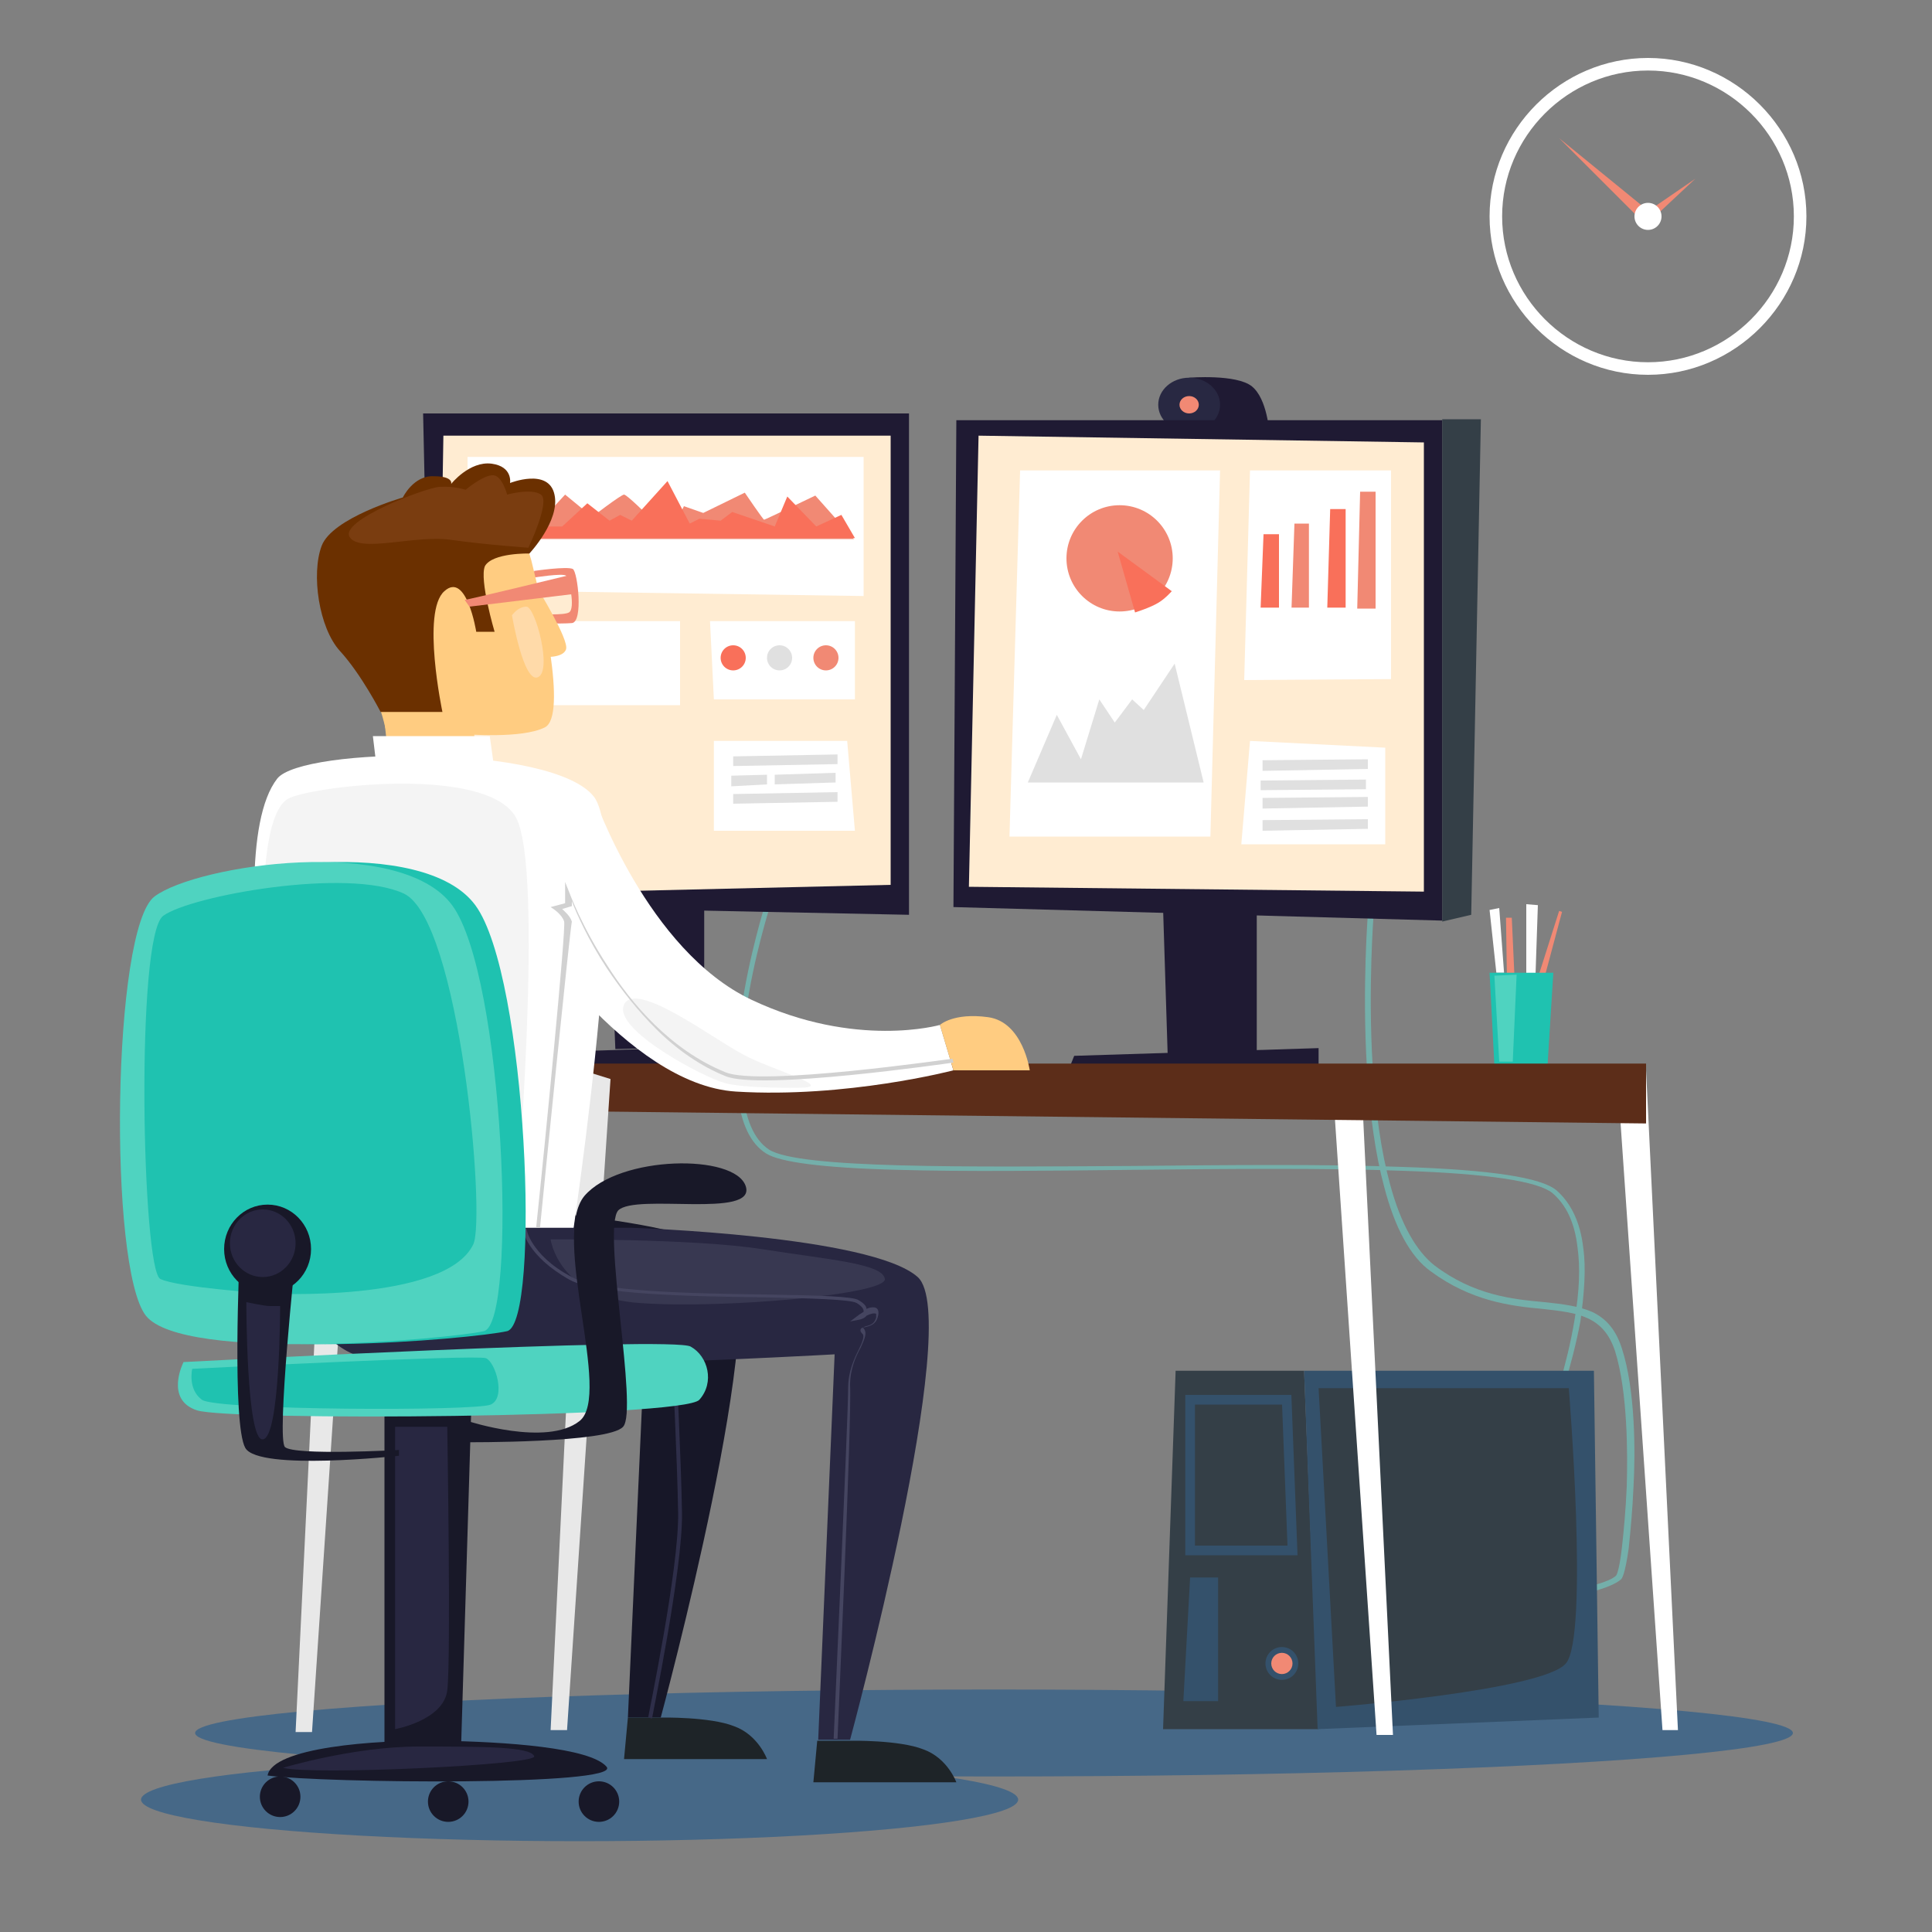
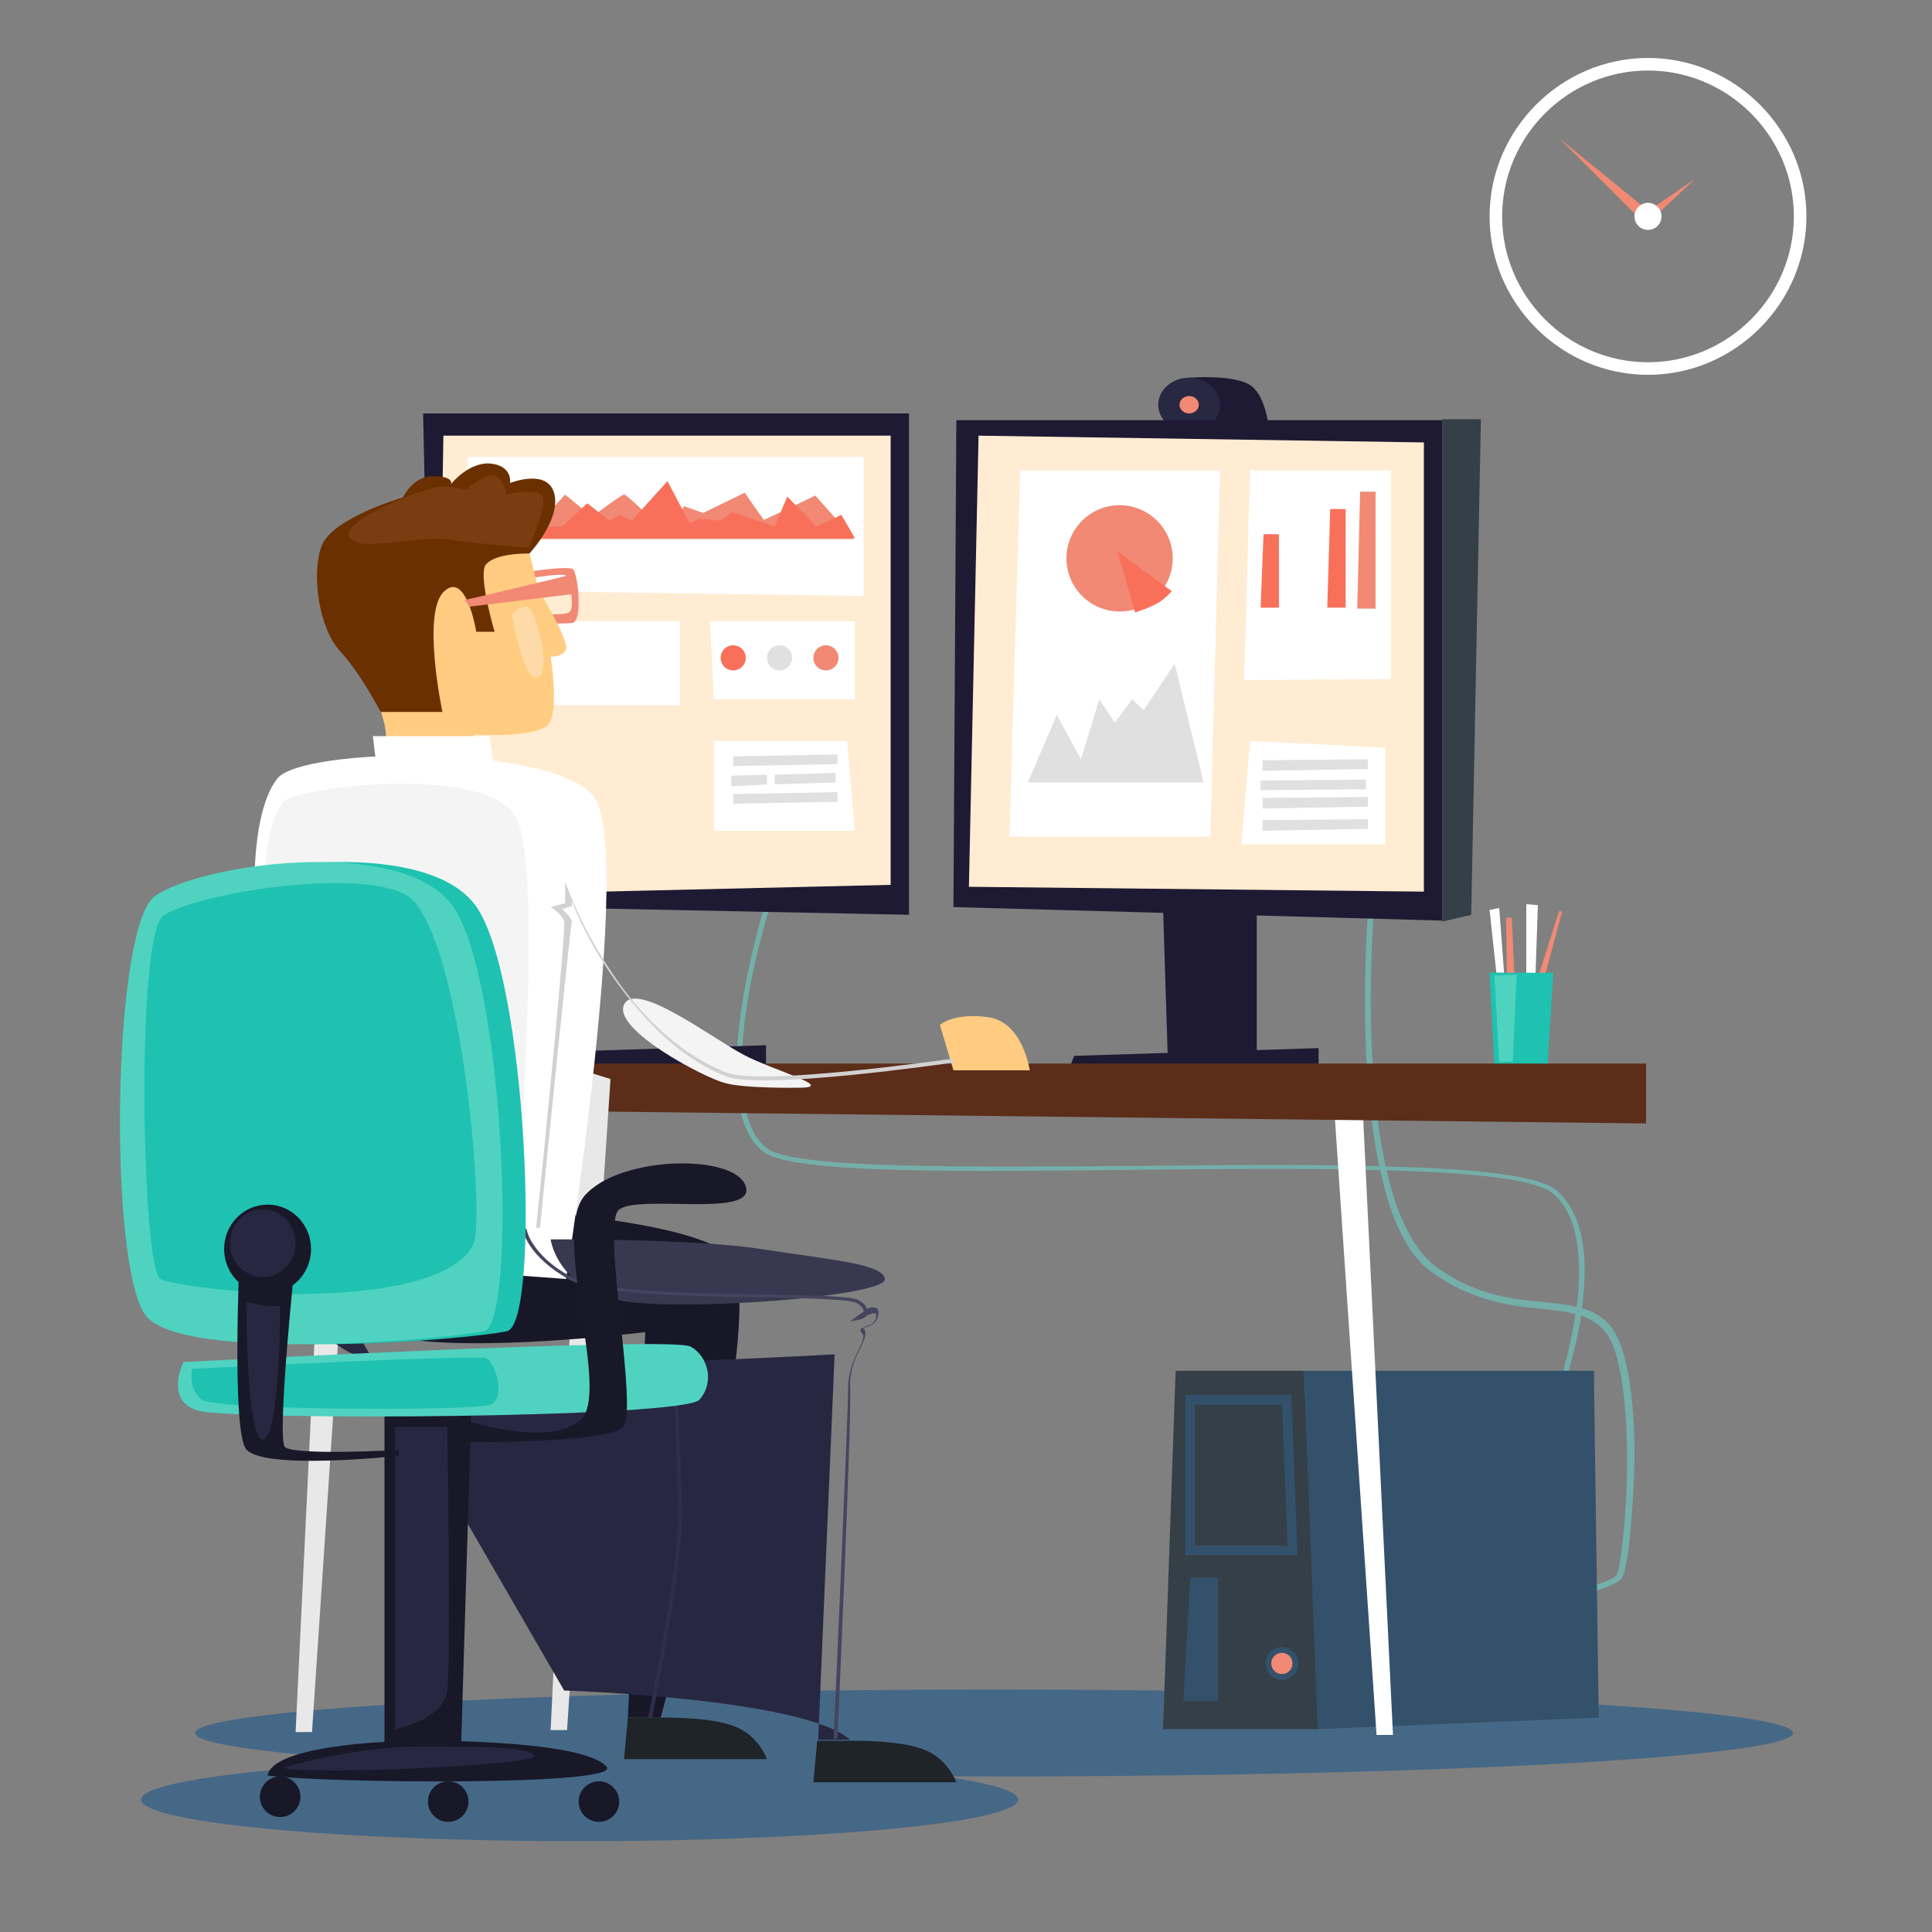
<svg xmlns="http://www.w3.org/2000/svg" version="1.1" id="Layer_1" x="0px" y="0px" viewBox="0 0 200 200" style="enable-background:new 0 0 200 200;" xml:space="preserve">
  <rect x="0" y="0" width="200" height="200" fill="#808080" stroke="none" />
  <style type="text/css">
	.st0{fill:#466887;}
	.st1{fill:#1F1A33;}
	.st2{fill:#282842;}
	.st3{fill:#F18974;}
	.st4{fill:#74AFAA;}
	.st5{fill:#FFECD2;}
	.st6{fill:#343F47;}
	.st7{fill:#FFFFFF;}
	.st8{fill:#34516B;}
	.st9{fill:none;stroke:#34516B;stroke-miterlimit:10;}
	.st10{fill:#F9705A;}
	.st11{fill:#E0E0E0;}
	.st12{fill:#FEFEFE;}
	.st13{fill:#1FC2B0;}
	.st14{fill:#4FD3C0;}
	.st15{fill:#5C2D19;}
	.st16{fill:#E8E8E8;}
	.st17{fill:#FFCC81;}
	.st18{fill:#6B3000;}
	.st19{fill:#171728;}
	.st20{fill:#1E2428;}
	.st21{fill:#282741;}
	.st22{fill:#2E2E49;}
	.st23{fill:#F4F4F4;}
	.st24{fill:#383851;}
	.st25{fill:#454560;}
	.st26{fill:#D1D1D1;}
	.st27{fill:#7A3D10;}
	.st28{fill:#FFDAA9;}
	.st29{fill:#181828;}
</style>
  <ellipse class="st0" cx="102.9" cy="179.4" rx="82.7" ry="4.5" />
  <ellipse class="st0" cx="60" cy="186.3" rx="45.4" ry="4.3" />
  <path class="st1" d="M123.1,39.1c0,0,4.9-0.4,6.5,0.9c1.6,1.3,1.8,4.8,1.8,4.8l-7.3-0.4L123.1,39.1z" />
  <ellipse class="st2" cx="123.1" cy="41.9" rx="3.2" ry="2.8" />
  <ellipse class="st3" cx="123.1" cy="41.9" rx="1" ry="0.9" />
  <path class="st4" d="M163.4,165.1l-0.1-0.6c0.9-0.2,3.3-0.7,4-1.4c0,0,0.3-0.3,0.6-2.9c0.2-1.8,0.4-4,0.5-6.3  c0.1-3.4,0.1-9.8-1.2-14c-1.2-3.7-3.9-4-7.5-4.4c-3.3-0.3-7.4-0.8-11.6-3.9c-2.1-1.5-3.7-4.5-4.8-8.7c-0.9-3.3-1.5-7.5-1.8-12.4  c-0.5-8.3,0.1-15.8,0.1-15.9l0.6,0c0,0.1-0.6,7.6-0.1,15.8c0.3,4.8,0.9,8.9,1.8,12.2c1.1,4.1,2.7,6.9,4.6,8.4  c4.1,3.1,8.1,3.5,11.4,3.8c1.9,0.2,3.5,0.4,4.9,1c1.5,0.7,2.5,1.9,3.1,3.8c1.4,4.3,1.4,10.8,1.2,14.3c-0.1,2.3-0.3,4.5-0.5,6.4  c-0.4,2.8-0.7,3.1-0.8,3.2C166.8,164.4,163.6,165.1,163.4,165.1z" />
  <path class="st4" d="M161.1,146.1l-0.5-0.2c0,0,1.6-4.4,2.4-9.3c0.5-2.9,0.6-5.4,0.3-7.5c-0.3-2.6-1.2-4.4-2.6-5.6  c-1.5-1.2-6.5-2-15.5-2.3c-8-0.3-18.1-0.2-27.9-0.1c-9,0.1-17.5,0.2-24.4,0c-7.8-0.2-12.2-0.8-13.6-1.7c-1.6-1-2.6-3.1-2.9-6  c-0.3-2.3-0.2-5.2,0.3-8.6c0.8-5.8,2.5-11.1,2.5-11.2l0.5,0.2c0,0.1-1.7,5.3-2.5,11.1c-0.7,5.2-0.9,11.9,2.4,14.1  c3.1,2,20.7,1.8,37.7,1.7c9.8-0.1,19.9-0.2,27.9,0.1c9.2,0.3,14.3,1.1,15.9,2.4c1.5,1.3,2.5,3.3,2.8,6c0.3,2.1,0.1,4.7-0.3,7.6  C162.7,141.6,161.1,146,161.1,146.1z" />
  <polygon class="st1" points="120.4,94 120.9,109.9 130.1,109.6 130.1,94 " />
-   <polygon class="st1" points="63.1,93.6 63.7,108.6 72.9,108.4 72.9,93.6 " />
  <polygon class="st1" points="43.8,42.8 94.1,42.8 94.1,94.7 44.9,93.7 " />
  <polygon class="st5" points="45.9,45.1 92.2,45.1 92.2,91.6 45.1,92.7 " />
  <polygon class="st1" points="99,43.5 149.3,43.5 149.3,95.3 98.7,93.9 " />
  <polygon class="st5" points="101.3,45.1 147.4,45.8 147.4,92.3 100.3,91.8 " />
  <polygon class="st6" points="149.3,43.4 153.3,43.4 152.3,94.7 149.3,95.4 " />
  <polygon class="st1" points="110.6,110.8 111.2,109.3 136.5,108.5 136.5,111.7 " />
  <polygon class="st1" points="53.3,110.5 54,109 79.3,108.2 79.3,111.3 " />
  <polygon class="st7" points="48.4,47.3 89.4,47.3 89.4,61.7 48.4,61.1 " />
  <polygon class="st7" points="73.5,64.3 88.5,64.3 88.5,72.4 73.9,72.4 " />
  <rect x="49.8" y="64.3" class="st7" width="20.6" height="8.7" />
  <polygon class="st7" points="73.9,76.7 87.7,76.7 88.5,86 73.9,86 " />
  <polygon class="st7" points="105.6,48.7 126.3,48.7 125.3,86.6 104.5,86.6 " />
  <polygon class="st7" points="129.4,48.7 144,48.7 144,70.3 128.8,70.4 " />
  <polygon class="st7" points="129.4,76.7 143.4,77.4 143.4,87.4 128.5,87.4 " />
  <polygon class="st6" points="121.7,141.9 135,141.9 136.5,179 120.4,179 " />
  <polygon class="st8" points="135,141.9 165,141.9 165.5,177.8 136.4,179 " />
  <polygon class="st9" points="123.2,144.9 133.2,144.9 133.8,160.5 123.2,160.5 " />
  <polygon class="st8" points="123.2,163.3 126.1,163.3 126.1,176.1 122.5,176.1 " />
  <circle class="st8" cx="132.7" cy="172.2" r="1.7" />
  <circle class="st3" cx="132.7" cy="172.2" r="1.1" />
  <polygon class="st6" points="124.3,146.2 131.8,146 132.6,159 124.3,159.3 " />
-   <path class="st6" d="M136.5,143.7h25.9c0,0,2.1,25.7-0.3,28.5c-2.4,2.8-23.8,4.5-23.8,4.5L136.5,143.7z" />
  <circle class="st3" cx="115.9" cy="57.8" r="5.5" />
  <path class="st10" d="M121.3,61.2l-5.6-4.1l1.8,6.3c0,0,1.6-0.5,2.4-1C120.6,62,121.3,61.2,121.3,61.2z" />
  <polygon class="st10" points="130.5,62.9 130.8,55.3 132.4,55.3 132.4,62.9 " />
-   <polygon class="st3" points="133.7,62.9 134,54.2 135.5,54.2 135.5,62.9 " />
  <polygon class="st10" points="137.4,62.9 137.7,52.7 139.3,52.7 139.3,62.9 " />
  <polygon class="st3" points="140.5,63 140.8,50.9 142.4,50.9 142.4,63 " />
  <polygon class="st11" points="130.7,78.7 141.6,78.6 141.6,79.6 130.7,79.8 " />
  <polygon class="st11" points="130.5,80.8 141.4,80.7 141.4,81.7 130.5,81.8 " />
  <polygon class="st11" points="130.7,82.6 141.6,82.5 141.6,83.5 130.7,83.7 " />
  <polygon class="st11" points="75.9,78.3 86.7,78.1 86.7,79.1 75.9,79.3 " />
  <polygon class="st11" points="75.7,80.3 79.4,80.2 79.4,81.2 75.7,81.4 " />
  <polygon class="st11" points="80.2,80.2 86.5,80 86.5,81 80.2,81.2 " />
  <polygon class="st11" points="75.9,82.2 86.7,82 86.7,83 75.9,83.2 " />
  <polygon class="st11" points="130.7,84.9 141.6,84.8 141.6,85.8 130.7,86 " />
  <polygon class="st11" points="106.4,81 109.4,74 111.9,78.6 113.8,72.4 115.4,74.8 117.2,72.4 118.4,73.5 121.6,68.7 124.6,81 " />
  <path class="st3" d="M50.9,54.5l4.4-1.5l0.8,0.8l2.4-2.6l2.8,2.3c0,0,3-2.3,3.3-2.3c0.3,0,2.6,2.3,2.6,2.3l2-0.6l1.1,0.5l0.5-1  l2,0.7l4.3-2.1c0,0,1.9,2.8,2,2.8s5.3-2.5,5.3-2.5l4,4.5H50.9V54.5z" />
  <polygon class="st10" points="53,55.7 54.7,54.5 55.3,54.7 56.3,54.5 58.2,54.5 60.8,52.1 63.1,53.9 64.2,53.3 65.4,53.9 69.1,49.8   71.4,54.2 72.4,53.7 74.6,53.9 75.8,53 80.2,54.5 81.5,51.4 84.5,54.5 87.1,53.3 88.5,55.7 " />
  <circle class="st10" cx="75.9" cy="68.1" r="1.3" />
  <circle class="st11" cx="80.7" cy="68.1" r="1.3" />
  <circle class="st3" cx="85.5" cy="68.1" r="1.3" />
  <g>
    <polygon class="st12" points="154.9,100.7 154.2,94.2 155.2,94 155.7,100.7  " />
    <polygon class="st3" points="156,101.5 155.9,95 156.5,95 156.8,101.6  " />
    <polygon class="st12" points="158,102.5 158,93.6 159.2,93.7 158.9,102.6  " />
    <polygon class="st3" points="158.7,102.8 161.4,94.3 161.7,94.4 159.4,103  " />
    <polygon class="st13" points="154.2,100.7 160.8,100.7 160.2,110.3 154.7,110.3  " />
    <polygon class="st14" points="154.7,101 157,100.9 156.6,109.9 155.2,109.9  " />
  </g>
  <g>
    <path class="st7" d="M170.6,38.8c-9,0-16.4-7.4-16.4-16.4S161.6,6,170.6,6c9,0,16.4,7.4,16.4,16.4S179.6,38.8,170.6,38.8z    M170.6,7.3c-8.3,0-15.1,6.8-15.1,15.1c0,8.3,6.8,15.1,15.1,15.1s15.1-6.8,15.1-15.1C185.7,14.1,178.9,7.3,170.6,7.3z" />
    <polygon class="st3" points="170.6,21.8 161.4,14.3 169.8,22.7  " />
    <polygon class="st3" points="170.9,22.8 175.5,18.5 170.4,22  " />
    <circle class="st7" cx="170.6" cy="22.4" r="1.4" />
  </g>
-   <polygon class="st7" points="170.4,110.8 173.7,179.1 172.1,179.1 167.5,112.5 " />
  <polygon class="st7" points="140.9,111.3 144.2,179.6 142.5,179.6 138,113 " />
  <polygon class="st15" points="56.4,110.1 170.4,110.1 170.4,116.3 56.4,115 " />
  <polygon class="st16" points="33.9,111 30.6,179.3 32.3,179.3 36.8,111.9 " />
  <polygon class="st16" points="60.3,110.8 57,179.1 58.7,179.1 63.2,111.7 " />
  <path class="st3" d="M59.3,58.9c-0.6-0.3-4,0.2-4,0.2l-0.1,0.7l0,0c0,0,3.1-0.5,3.4-0.2c0.3,0.3,1,3.4,0.3,3.8  c-0.5,0.3-2.9,0.2-4,0.1l-0.1,1c0,0,3.3,0.1,4.4,0C60.4,64.4,59.8,59.2,59.3,58.9z" />
  <polygon class="st17" points="40.2,78.3 39.8,74.7 49.1,75.4 49.1,78.7 " />
  <path class="st17" d="M39.9,75.4c0,0-0.7-3.4-2.1-5.2c-1.4-1.8-6.3-9.4-3.3-12.7c3-3.3,3.9-5.1,10.7-5.3c6.8-0.1,8.7,1.8,9.8,5.8  c1,4,3.8,16.1,1.4,17.3c-2.4,1.2-8.2,0.7-8.2,0.7l-4.1,0.1L39.9,75.4z" />
  <path class="st18" d="M54.8,57.3c0,0,3.2-3.4,2.6-6.1c-0.6-2.8-4.6-1.2-4.6-1.2s0.3-1.7-1.9-2c-2.3-0.3-4.2,2.1-4.2,2.1  s0.3-0.8-1.8-0.8c-2.1-0.1-3.2,2.2-3.2,2.2s-7.3,2.1-8.4,5c-1.1,2.9-0.3,8.5,1.9,10.9c2.2,2.4,4.2,6.3,4.2,6.3h6.4  c0,0-2.2-10.4,0.2-12.5c2.3-2.1,3.3,4.2,3.3,4.2h1.9c0,0-1.6-5.4-1-6.8C51,57.2,54.8,57.3,54.8,57.3z" />
  <path class="st17" d="M55.7,61c0,0,3.2,5.2,2.9,6.2c-0.3,1-2.5,0.8-2.5,0.8L55.7,61z" />
  <path class="st3" d="M48.1,62.1c0.3,0,11-2.6,11-2.6l0.2,2l-10.7,1.3L48.1,62.1z" />
  <path class="st19" d="M33.3,124.8c0,0-0.7,11.7,7.2,13.5c7.9,1.9,26.3-0.4,26.3-0.4L65,177.8h3.4c0,0,11.8-43.6,7-47.9  c-4.8-4.3-29.6-5.1-29.6-5.1L33.3,124.8z" />
  <path class="st20" d="M65,177.8l-0.4,4.3h14.8c0,0-0.9-2.5-3.4-3.4c-2.5-1-7.6-0.9-7.6-0.9H65z" />
  <path class="st7" d="M28.7,80.6c2.6-3.3,28.6-3.6,32.8,1.9c4.1,5.5-2.9,49.9-2.9,49.9l-27.2-2C31.5,130.4,22,89.2,28.7,80.6z" />
-   <path class="st21" d="M30.7,127.1c0,0-0.7,11.7,7.2,13.5c7.9,1.9,48.5-0.4,48.5-0.4l-1.7,39.9H88c0,0,11.8-43.6,7-47.9  c-4.8-4.3-29.6-5.1-29.6-5.1L30.7,127.1z" />
+   <path class="st21" d="M30.7,127.1c0,0-0.7,11.7,7.2,13.5c7.9,1.9,48.5-0.4,48.5-0.4l-1.7,39.9H88c-4.8-4.3-29.6-5.1-29.6-5.1L30.7,127.1z" />
  <path class="st20" d="M84.6,180.2l-0.4,4.3H99c0,0-0.9-2.5-3.4-3.4c-2.5-1-7.6-0.9-7.6-0.9H84.6z" />
-   <path class="st7" d="M61.5,82.5c0,0,5.5,15.9,16.3,21c10.8,5.1,19.5,2.6,19.5,2.6l1.4,4.7c0,0-11.1,2.9-22.5,2.2  c-11.4-0.7-22.3-17.8-22.3-17.8L61.5,82.5z" />
  <path class="st17" d="M97.3,106.1c0,0,1.4-1.3,5-0.8c3.6,0.5,4.3,5.5,4.3,5.5h-7.9L97.3,106.1z" />
  <path class="st22" d="M67.5,177.9l-0.4-0.1c0-0.2,3.2-15.4,3.1-21.2c-0.1-5.8-0.6-15.5-0.6-15.6l0.4,0c0,0.1,0.5,9.8,0.6,15.6  C70.7,162.4,67.5,177.7,67.5,177.9z" />
  <polygon class="st7" points="38.9,78.7 38.6,76.2 50.7,76.2 51.2,79.8 " />
  <path class="st23" d="M27.3,94c0,0-0.2-10.2,2.7-11.4c2.9-1.3,20.4-3.3,23.4,2c3,5.4,0,40.7,0,40.7s-19.2-3.3-19.2-3.7  C34.1,121.3,27.3,94,27.3,94z" />
  <path class="st24" d="M57,128.3c0,0,14.8-0.1,21.8,1c7,1.1,12.6,1.5,12.8,3.1c0.2,1.6-16.7,3.1-25.2,2.5  C57.8,134.4,57,128.3,57,128.3z" />
  <path class="st25" d="M86.7,180l-0.4,0c0-0.3,1.5-33.3,1.5-36.3c0-1.7,0.6-3,1.1-4c0.4-0.8,0.6-1.4,0.4-1.6  c-0.1-0.1-0.3-0.3-0.2-0.5c0.1-0.2,0.3-0.2,0.5-0.3c0.4-0.1,0.9-0.2,1.1-0.9c0-0.2,0-0.4,0-0.4c-0.2-0.1-0.6,0-1,0.2  c-0.2,0.3-0.7,0.4-0.7,0.4l-1,0.2l0.8-0.6c0.1-0.1,0.3-0.2,0.6-0.4c0,0,0,0,0-0.1c0-0.2-0.2-0.5-0.7-0.8c-0.6-0.4-5-0.5-9.7-0.6  c-7.7-0.1-17.2-0.3-20-1.8c-4.5-2.5-4.9-5.2-4.9-5.3l0.4,0c0,0,0.1,0.7,0.7,1.6c0.6,0.9,1.7,2.2,4,3.4c2.7,1.5,12.2,1.7,19.8,1.8  c5.9,0.1,9.3,0.2,9.9,0.6c0.5,0.3,0.8,0.6,0.8,0.9c0.4-0.2,0.8-0.2,1-0.1c0.2,0.1,0.3,0.4,0.2,0.8c-0.2,1-1,1.1-1.4,1.2  c-0.1,0-0.2,0-0.2,0c0,0,0,0.1,0.1,0.1c0.4,0.5,0.1,1.1-0.3,2c-0.5,0.9-1.1,2.2-1.1,3.9C88.2,146.7,86.7,179.6,86.7,180z" />
  <path class="st23" d="M82.7,112.6c0,0-5.7,0.1-7.7-0.5c-2-0.5-11.6-5.5-10.4-8.1c1.2-2.6,9.3,3.6,12.4,5.2  C80,110.8,86.7,112.6,82.7,112.6z" />
  <path class="st26" d="M55.9,127.1l-0.4,0c0.9-8.5,3.1-30.9,2.9-31.7c-0.2-0.7-1.1-1.3-1.1-1.3l-0.3-0.2l1.5-0.4v-2.2l0.4,1  c0,0,1.3,3.6,4,7.7c2.4,3.8,6.5,8.7,12.2,11c3.6,1.5,23.3-1.4,23.5-1.4l0.1,0.4c-0.8,0.1-20,2.9-23.6,1.4c-2.5-1-5-2.7-7.2-4.9  c-1.8-1.8-3.5-3.9-5.1-6.3c-1.9-2.9-3.1-5.6-3.6-6.9v0.5l-1,0.3c0.3,0.3,0.8,0.7,1,1.3C59,96.2,56.2,124,55.9,127.1z" />
  <path class="st27" d="M54.7,56.7c0,0,2.3-4.8,1.3-5.5c-1-0.7-3.5,0-3.5,0s-0.5-1.9-1.4-2c-1-0.1-2.9,1.5-2.9,1.5s-1.2-0.4-2.7-0.3  c-1.5,0.1-10.4,3.5-9.3,5.2c1.1,1.7,6.9-0.3,10.6,0.3C50.4,56.4,54.7,56.7,54.7,56.7z" />
  <path class="st28" d="M53,63.7c0,0,0.6-0.9,1.5-0.9c0.9,0,2.7,6.6,1.2,7.3C54.2,70.8,53,63.7,53,63.7z" />
  <path class="st13" d="M18.4,92.8c4.4-3.3,25.4-6.4,30.8,0.9c5.4,7.3,6.8,43.2,3.3,44.1c-3.5,0.8-31.1,3.3-35-1.6S14,96.1,18.4,92.8z  " />
  <path class="st14" d="M16,92.8c4.4-3.3,25.4-6.4,30.8,0.9c5.4,7.3,6.8,43.2,3.3,44.1c-3.5,0.8-31.1,3.3-35-1.6  C11.2,131.2,11.6,96.1,16,92.8z" />
  <path class="st13" d="M27.7,133.9c0,0-9.2-0.6-11.1-1.5c-1.9-0.9-2.6-35.5,0.3-37.6c2.9-2.1,19.1-5,24.9-2.3  c5.8,2.7,8.5,33.5,7.2,36.3C46.1,134.9,27.7,133.9,27.7,133.9z" />
  <polygon class="st29" points="39.8,146.6 39.8,182.4 47.7,181.9 48.8,145.4 " />
  <path class="st14" d="M19,141c0,0,50.7-2.7,52.5-1.6c1.8,1,2.5,3.7,0.9,5.5c-1.6,1.9-48.6,2.2-52,1.1C17,144.9,19,141,19,141z" />
  <path class="st29" d="M27.7,183.8c0.5-2.9,11-3.7,17.8-3.6c6.8,0.1,15.6,0.7,17.3,2.7C64.4,184.9,33.6,184.6,27.7,183.8z" />
  <circle class="st29" cx="62" cy="186.5" r="2.1" />
  <circle class="st29" cx="46.4" cy="186.5" r="2.1" />
  <circle class="st29" cx="29" cy="186" r="2.1" />
  <path class="st21" d="M40.9,147.7h5.4c0,0,0.4,24.2,0,27.3c-0.4,3.1-5.4,4-5.4,4V147.7z" />
  <path class="st29" d="M48.4,147.1c0,0,8.2,2.7,11.6,0c3.4-2.7-3-19.1,0.5-23.3c3.6-4.2,15.6-4.4,16.7-1c1.1,3.4-11.4,0.7-13.2,2.5  c-1.7,1.9,2.1,20.7,0.5,22.4c-1.5,1.7-16.2,1.6-16.2,1.6V147.1z" />
  <path class="st21" d="M29.3,183c0,0,7.3-2.2,14-2.2c6.7,0,11.6,0,12,1C55.8,182.7,32.1,183.8,29.3,183z" />
  <path class="st13" d="M19.9,141.7c0,0,29.4-1.5,30.4-1.1c1,0.4,2.1,4.1,0.5,4.8c-1.5,0.7-28.5,0.6-29.9-0.5  C19.4,143.8,19.9,141.7,19.9,141.7z" />
  <path class="st29" d="M24.8,130c0,0-0.8,17.5,0.6,19.9c1.4,2.4,15.9,0.8,15.9,0.8v-0.6c0,0-10.8,0.6-11.8-0.3  c-0.9-0.9,1.1-19.8,1.1-19.8H24.8z" />
  <ellipse class="st29" cx="27.7" cy="129.3" rx="4.5" ry="4.6" />
  <ellipse class="st21" cx="27.2" cy="128.7" rx="3.4" ry="3.5" />
  <path class="st21" d="M25.5,134.8c0,0,1.9,0.4,2.4,0.4c0.6,0,1.1,0,1.1,0s0,13.7-1.8,13.8C25.5,149.2,25.5,134.8,25.5,134.8z" />
</svg>